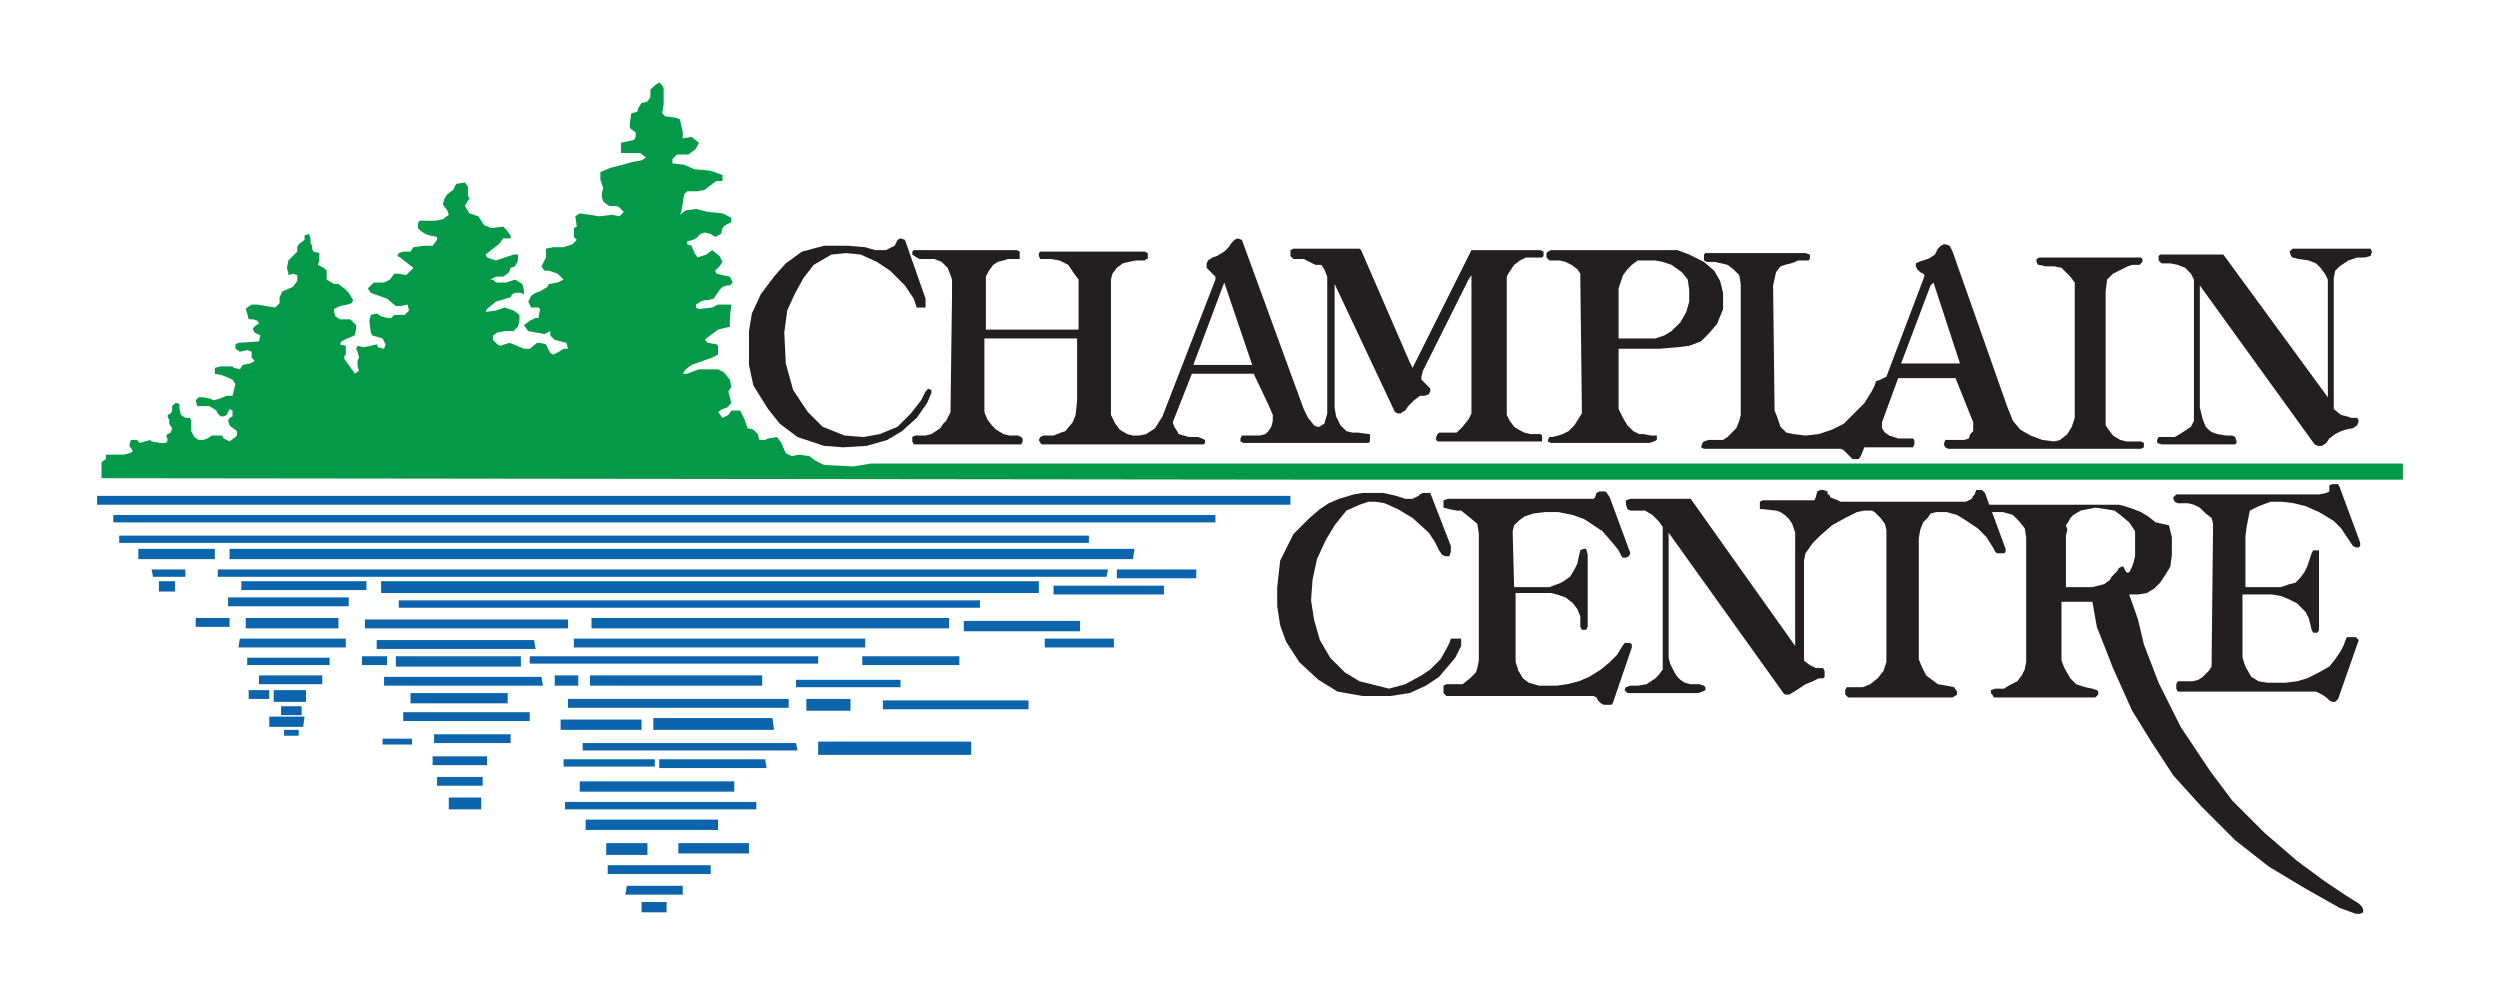
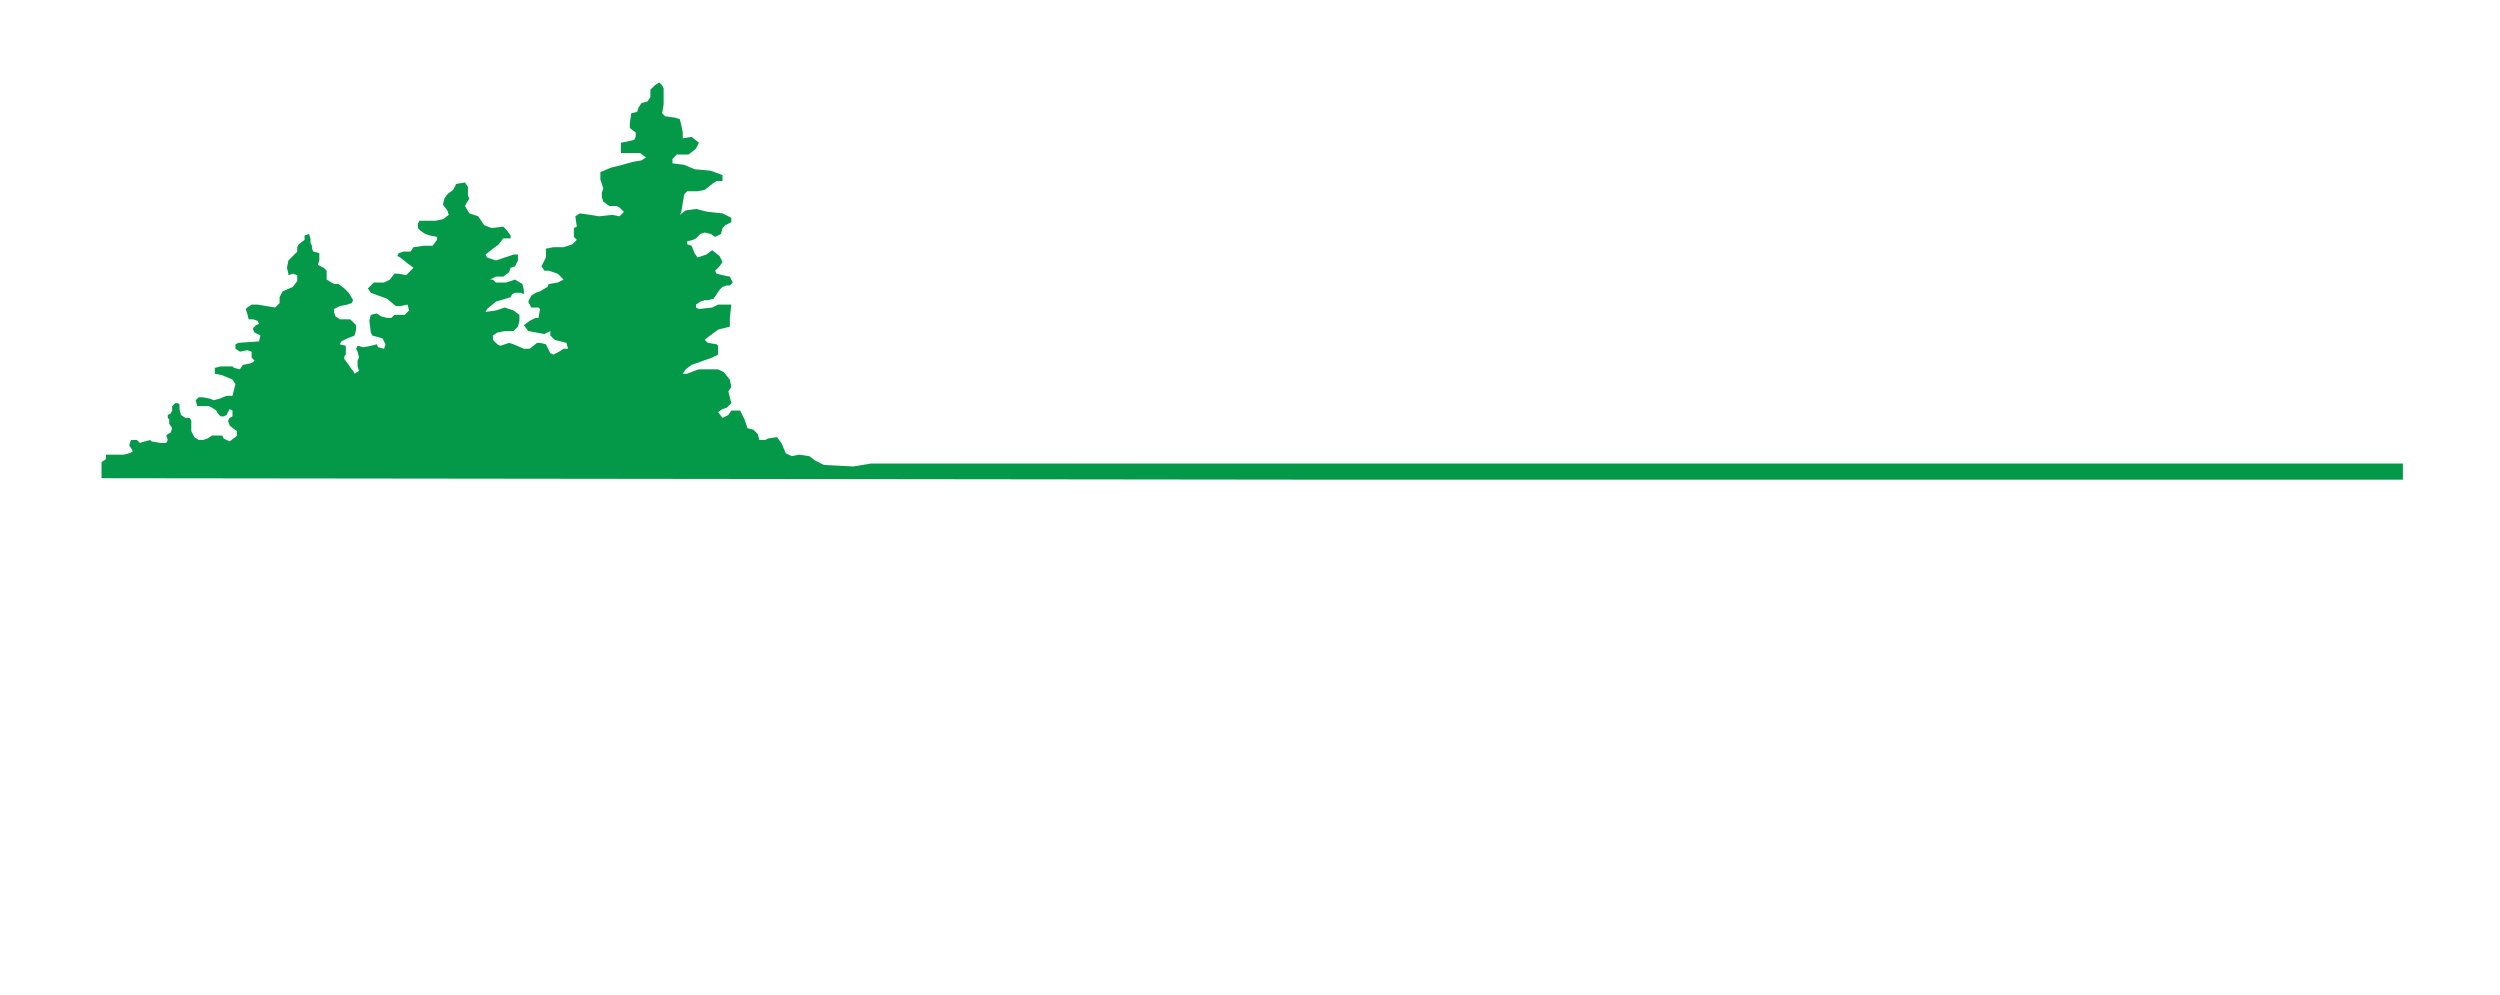
<svg xmlns="http://www.w3.org/2000/svg" version="1.1" id="Layer_1" x="0px" y="0px" viewBox="0 0 169.9 67.6" style="enable-background:new 0 0 169.9 67.6;" xml:space="preserve">
  <style type="text/css">
	.st0{fill:#039949;}
	.st1{fill:#231E1F;}
	.st2{fill:#0C64AC;}
</style>
  <title>logochamplain</title>
  <g id="Layer_2">
    <g id="Die_line">
      <polygon class="st0" points="38.5,23.3 37.7,23.1 37.4,22.8 37.4,22.5 37,22.7 35.9,22.5 35.6,22.1 36,21.8 36.4,21.6 36.6,21.6     36.7,21 36.6,20.9 36.1,20.9 35.9,20.5 36.1,20.1 36.4,19.9 36.7,19.8 37.2,19.5 37.3,19.3 37.9,19.2 38.3,19 37.9,18.6     37.3,18.4 37,18.4 36.8,18.1 36.9,17.9 37.1,17.5 37.1,16.9 37.6,16.8 38.3,16.8 38.9,16.6 39.2,16.3 39,16.1 39,15.5 39.2,15.4     39.1,14.7 39.4,14.5 40.1,14.6 40.7,14.7 41.6,14.6 42.1,14.7 42.4,14.4 42.1,14.1 41.9,14 41.4,14 41,13.7 40.9,13.4 40.9,13.1     41,12.8 40.9,12.5 40.8,12.2 40.8,11.7 41.5,11.4 42.3,11.2 43,11 43.6,10.9 43.9,10.7 43.5,10.4 43.1,10.4 42.2,10.4 42.2,10.1     42.2,9.7 42.7,9.6 43.1,9.5 43.2,9.3 43.2,9 42.8,8.7 42.8,8.4 42.9,7.7 43.3,7.6 43.4,7.3 43.6,7 44,6.9 44.2,6.6 44.2,6.1     44.5,5.8 44.8,5.6 45,5.8 45.1,6 45.1,6.4 45.1,6.8 45.1,7.1 45,7.7 45.2,7.9 45.9,8 46.2,8.1 46.3,8.5 46.4,9 46.4,9.4 47,9.3     47.5,9.7 47.3,10.1 46.8,10.5 46,10.5 45.7,10.8 45.7,11.1 46.5,11.2 47.2,11.5 48.3,11.6 49.1,11.9 49.1,12.3 48.7,12.3     48.4,12.5 47.9,12.9 47.4,13 46.7,13 46.5,13.2 46.3,14.4 46.2,14.6 46.6,14.3 47.3,14.2 48.1,14.4 49.1,14.5 49.7,14.8     49.7,15.1 49.3,15.3 49.1,15.5 49,15.9 48.6,16.1 48.3,15.9 47.9,15.8 47.6,15.9 47.3,16.2 47.1,16.3 46.7,16.4 46.7,16.6     47,16.7 47.2,17.2 47.4,17.5 48,17.3 48.4,17 48.9,17.4 49.1,17.8 48.9,18.1 48.6,18.4 48.7,18.6 49.1,18.7 49.6,18.8 49.7,19     49.8,19.2 49.6,19.4 49.4,19.4 49.1,19.5 48.9,19.7 48.5,20.3 48.1,20.4 47.9,20.4 47.6,20.5 47.3,20.7 47.3,20.9 47.3,20.9     47.5,21 48.4,20.9 48.8,20.7 49.3,20.7 49.6,20.7 49.7,20.7 49.6,21.6 49.6,22 49.6,22.2 48.8,22.4 48,23 47.9,23.1 48.1,23.3     48.7,23.4 48.8,23.5 48.8,24.1 48.4,24.3 47,24.8 46.6,25.1 46.4,25.4 46.7,25.4 47.2,25.2 47.5,25.1 48.8,25.1 49.2,25.3     49.6,25.8 49.7,26.3 49.5,26.6 49.6,27 49.7,27.4 49.4,27.7 49.1,27.8 48.8,28 49.1,28.4 49.5,28.2 49.7,27.9 50.3,27.9     50.6,28.5 50.8,29.1 51.2,29.2 51.5,29.5 51.6,29.9 52,29.9 52.2,29.8 52.8,29.7 53.1,30.1 53.4,30.8 53.8,31 54.3,30.9 55,31     55.4,31.3 56,31.6 58,31.7 59.2,31.5 163.3,31.5 163.3,32.6 157.8,32.6 157.1,32.6 133.7,32.6 133.2,32.6 123,32.6 122.4,32.6     108.1,32.6 107.3,32.6 96.2,32.6 95.4,32.6 92.6,32.6 91.4,32.6 6.9,32.5 6.9,31.4 7.2,31.2 7.2,30.9 7.7,30.9 8.4,30.9 8.8,30.8     9,30.7 9,30.6 8.8,30.3 8.8,30.2 8.9,29.9 9.3,29.9 9.5,30.1 10.2,29.9 10.3,30 10.9,30.1 11.3,30.1 11.4,29.9 11.3,29.6     11.4,29.5 11.6,29.4 11.7,29.1 11.5,28.8 11.5,28.5 11.4,28.4 11.4,28.2 11.6,28.1 11.7,27.9 11.7,27.6 11.9,27.4 12.1,27.4     12.2,27.5 12.2,27.8 12.3,28.2 12.6,28.4 12.9,28.4 13,28.6 13,29 13,29.3 13.2,29.7 13.5,29.9 13.8,29.9 14.1,29.8 14.4,29.6     15.1,29.6 15.2,29.8 15.4,29.9 15.6,30 16,29.7 16.1,29.6 16.1,29.3 15.7,29 15.6,28.9 15.5,28.6 15.6,28.4 15.8,28.3 15.8,28.1     15.8,27.9 15.6,27.8 15.5,28 15.4,28.2 15.2,28.3 15,28.3 14.8,28.1 14.7,27.9 14.4,27.7 14.2,27.6 13.4,27.6 13.3,27.2 13.5,27     13.8,27 14.3,27.1 14.5,27.2 14.9,27.1 15.4,26.9 15.8,26.9 16,26.1 15.8,25.8 15.1,25.5 14.6,25.4 14.6,25 15,24.9 15.5,24.9     15.8,24.9 15.9,25 16.3,25.1 16.5,24.8 17,24.7 17.2,24.6 17.3,24.5 17.1,24.3 17.1,24.2 17.1,23.9 16.8,23.8 16.3,23.9 16,23.7     16,23.4 16.2,23.3 17.6,23.2 17.7,22.8 17.5,22.7 17.3,22.6 17.2,22.4 17.2,22.3 17.4,22.1 17.6,22 17.5,21.8 17.2,21.7     16.9,21.7 16.8,21.3 16.7,21 16.8,20.9 17.1,20.7 17.5,20.7 18.1,20.8 18.7,20.9 19,20.6 19,20.2 19.2,19.8 19.9,19.5 20.2,19.1     20.2,18.7 19.9,18.6 19.6,18.7 19.6,18.6 19.5,18.2 19.6,17.7 20,17.3 20.2,17.1 20.2,16.8 20.3,16.6 20.7,16.3 20.7,16 21,15.9     21.1,16.2 21.1,16.5 21.2,16.7 21.2,16.9 21.3,17.1 21.7,17.2 21.7,17.5 21.7,17.7 21.6,18 22,18.2 22.2,18.4 22.2,19 22.7,19.3     23,19.3 23.4,19.6 23.7,19.9 24,20.4 23.9,20.6 23.6,20.7 23.1,20.8 22.7,21 22.7,21.2 22.8,21.5 23.1,21.7 23.8,21.7 24.2,22.1     24.2,22.4 24.1,22.8 23.6,23 23.2,23.2 23.1,23.4 23.5,23.5 23.5,23.9 23.5,24.1 23.4,24.2 23.4,24.4 23.7,24.8 23.9,25.1     24,25.2 24.1,25.4 24.4,25.2 24.3,24.9 24.3,24.5 24.4,24.3 24.3,23.9 24.2,23.7 24.3,23.5 24.7,23.6 25.2,23.5 25.6,23.4     25.7,23.6 26.1,23.7 26.2,23.4 26,23 25.3,22.8 25.2,22.6 25.1,21.8 25.2,21.4 25.6,21.3 25.9,21.5 26.3,21.6 26.6,21.6     26.8,21.4 27.5,21.4 27.8,21.1 27.7,20.7 27.2,20.8 26.9,20.8 26.3,20.3 25.2,19.9 25,19.6 25.4,19.2 26.1,19.2 26.5,19     26.8,18.6 27.1,18.6 27.6,18.7 28.1,18.2 27.7,17.9 27.2,17.5 27,17.4 27.1,17.2 27.4,17.1 27.9,17.1 28.1,16.8 28.8,16.7     29.4,16.7 29.7,16.3 29.7,16.1 29.2,16 28.9,15.9 28.6,15.7 28.4,15.5 28.4,15.2 28.5,15 28.9,15 29.6,15 30.1,14.9 30.5,14.6     30.4,14.3 30.1,13.9 30.2,13.5 30.4,13.2 30.8,12.9 31,12.5 31.6,12.4 31.8,12.7 31.8,13.3 31.9,13.5 31.7,13.8 31.6,14     31.9,14.5 32.5,14.7 32.9,15.3 33.4,15.5 34.2,15.4 34.4,15.6 34.7,16 34.7,16.2 34.2,16.2 33.9,16.6 33.5,16.9 33,17.3     33.1,17.5 33.7,17.7 34.3,17.5 34.9,17.3 35.2,17.3 35.2,17.7 35,18.1 34.7,18.2 34.6,18.5 34.2,18.8 33.7,18.8 33.3,19 33.5,19     33.7,19.2 34.4,19.2 35,19 35.5,19.3 35.6,19.7 35.6,20 35.4,19.9 35,19.9 34.8,20 34.7,20.2 33.7,20.5 33.1,21 33,21.2     33.7,21.1 34.3,20.9 34.9,21.1 35.3,21.4 35.3,21.8 35.2,22.2 34.9,22.5 34.3,22.5 33.8,22.6 33.5,22.8 33.5,23.1 33.8,23.4     34,23.5 34.6,23.3 34.9,23.4 35.6,23.7 36,23.7 36.5,23.3 36.7,23.3 37.1,23.4 37.3,23.8 37.4,24 37.6,24.1 38,23.9 38.3,23.7     38.6,23.7   " />
-       <path class="st1" d="M62.9,20.3v0.6h-0.6l-0.2-0.6l-0.6-0.9l-1-1l-0.9-0.6l-1.1-0.5l-1-0.1l-1,0.1l-1.2,0.7l-0.7,0.9L54,20    l-0.5,1.1l-0.2,1.5l0.1,2.1l0.5,1.8l1,1.5l1,1l1.5,0.6l1.3,0.1l1.1-0.2l1.2-0.5l0.9-0.9l0.7-0.9l0.3-0.6l0.2-0.2H63l0.3,0.1v0.2    L63,27.4l-0.7,1l-1,0.9l-1,0.6l-1.4,0.4l-1.6,0.1L56,30.3l-1.8-0.6l-1.2-0.9l-0.8-1l-1-1.6l-0.3-1.4v-1.6v-0.7l0.2-1.2l0.6-1.3    l0.9-1.2l0.8-0.9l1.1-0.8l1.5-0.4h1.6l1.2,0.1l0.7,0.2h0.4h0.3l0.2-0.1l0.2-0.1l0.2-0.1l0.1-0.2l0.1-0.2l0.2-0.1l0.3,0.1    L62.9,20.3z M75.5,28.2l0.3,0.6l0.3,0.4l0.5,0.3l0.4,0.1h0.4l0.5-0.1l0.6-0.4l0.5-0.8l3.6-9.3v-0.2l-0.2-0.2l-0.2-0.2l-0.2-0.2    L82,17.9l0.1-0.2l0.3-0.2l0.3-0.1l0.5-0.3l0.3-0.3l0.2-0.3l0.2-0.2l0.2-0.1l0.3,0.1l4.2,11.5l0.3,0.6l0.4,0.5l0.2,0.1h0.2l0.1-0.1    l0.2-0.1l0.2-0.7v-0.9v-8.4l-0.2-0.5l-0.2-0.3L89.4,18L89,17.8l-0.4-0.2H88h-0.1l-0.2-0.2v-0.2V17l0.2-0.1h4.5l0.1,0.1l3.3,7.6    L96,25l0.2-0.4L100,17h4.7l0.2,0.1v0.3l-0.1,0.1h-0.2h-0.9l-0.4,0.2l-0.4,0.3l-0.4,0.6l-0.1,0.2v9.4l0.2,0.4l0.3,0.4l0.3,0.2    l0.4,0.2l0.4,0.1h0.5h0.2l0.1,0.1V30h-0.1h-0.2h-6.8l-0.1-0.1v-0.2l0.1-0.2l0.1-0.1l0.2,0h0.4h0.3l0.3,0l0.2-0.2l0.2-0.2l0.4-0.5    l0.2-0.4v-0.3v-9.1L99.8,19l-3.1,6.2l-0.1,0.4v0.2l0.6,0.6v0.2l-0.1,0.2l-0.3,0.1h-0.3l-0.4,0.3l-0.4,0.4l-0.2,0.3L95.3,28    l-0.1,0.1H95L94.8,28l-4.1-8.7v8.4l0.1,0.6l0.3,0.6l0.4,0.4l0.4,0.1h0.4l0.7,0.1h0.1V30L93,30.1h-8.5L84.3,30v-0.2l0.1-0.2h0.2    h0.6l0.4,0l0.4-0.1l0.2-0.2l0.2-0.3l0.1-0.4v-0.4l-0.3-0.7l-1-2.1H81l-1.3,3.3l0.1,0.3l0.2,0.3l0.1,0.2l0.7,0.2h0.6l0.3,0.1    l0.2,0.1V30v0.1l-0.1,0.1H70.8l-0.1-0.1l-0.1-0.2l0.1-0.2l0.2-0.1h0.7l0.5-0.2l0.3-0.1l0.5-0.6l0.2-0.5l0.1-1V23h-6.3v5l0.2,0.5    l0.3,0.4l0.3,0.3l0.5,0.3l0.4,0.1h0.6l0.2,0.1l0.1,0.1v0.2l-0.1,0.2H69h-6.9L62,30v-0.3l0.2-0.1h0.4h0.3l0.4-0.1l0.6-0.4l0.2-0.3    l0.2-0.2l0.2-0.4l0.1-0.2v-0.3l0.1-7.7v-1l-0.1-0.3l-0.2-0.5l-0.4-0.4l-0.5-0.2l-0.6,0h-0.4l-0.2-0.1L62,17.3v-0.2l0.1-0.1h0.3    h6.7l0.2,0.1v0.2v0.2v0.1h-0.2h-0.6l-0.3,0.1l-0.4,0.1l-0.3,0.2l-0.3,0.4l-0.2,0.4v3.6h6.3v-3.4L73,18.6L72.6,18L72,17.7l-0.6-0.1    h-0.7l-0.1-0.2v-0.2l0.1-0.1h0.1h7l0.2,0.1v0.2v0.2h-0.1l-0.1,0.1h-0.3h-0.3l-0.5,0.1l-0.4,0.1l-0.4,0.3l-0.3,0.4l-0.1,0.4    L75.5,28.2z M81.1,24.8h4l-1.9-5.6L81.1,24.8z M115.6,23.2l-0.8,0.3l-0.8,0.1l-1.2,0.1h-2.8v4.1l0.3,0.6l0.3,0.5l0.4,0.4l0.4,0.2    l0.3,0l0.5,0.1h0.4v0.3l-0.2,0.1l-0.3,0.1h-6.7l-0.2-0.1v-0.1l0.1-0.2h0.2l0.4-0.1l0.3-0.1l0.4-0.2l0.4-0.4l0.5-0.8v-0.6l-0.1-8.4    v-0.3l0-0.2l-0.2-0.3l-0.4-0.3l-0.4-0.2l-0.4-0.1l-0.4,0h-0.3l-0.1-0.1l-0.1-0.1v-0.3l0.1-0.1l0.2-0.1h8.6l0.8,0.3l1,0.5l0.7,0.6    l0.4,0.7l0.2,0.8V21l-0.4,1l-0.6,0.7L115.6,23.2z M112.5,23l0.6-0.2l0.5-0.3l0.6-0.6l0.4-0.7l0.2-0.7v-0.8l-0.1-0.7l-0.4-0.5    l-0.7-0.5l-0.6-0.2l-0.5-0.1h-1.2l-0.4,0.3l-0.3,0.3l-0.3,0.4l-0.2,0.6l-0.1,0.3L110,23H112.5z M120.6,27.9l0.2,0.5L121,29    l0.4,0.4l0.5,0.1l0.8,0.1l0.9-0.1l0.9-0.3l0.8-0.4l0.6-0.6l0.8-0.8l0.5-0.8l0.2-0.4l0.1-0.3l0.3-0.1l0.2-0.1l0.2-0.1l2.5-6.6    l0.1-0.3l-0.1-0.1l-0.2-0.1l-0.2-0.2l-0.1-0.2v-0.2l0.2-0.1l0.3-0.1l0.3-0.1l0.2-0.1l0.3-0.2l0.2-0.4l0.2-0.2l0.2-0.1h0.1l0.3,0.1    l0.2,0.4l3.7,10.5l0.4,1l0.5,0.6l0.7,0.4l0.8,0.3l0.8,0.1l0.4-0.1l0.5-0.4l0.3-0.5l0.2-0.6v-9.2l-0.3-0.4l-0.4-0.4l-0.2-0.2    l-0.5-0.1h-0.6l-0.4-0.1h-0.1l-0.1-0.2v-0.2l0.2-0.1h6.9l0.1,0.1v0.2l-0.2,0.2h-0.1h-0.4l-0.3,0.1l-0.2,0.1l-0.4,0.2l-0.4,0.2    l-0.4,0.4l-0.1,0.8v9.1l0.2,0.3l0.3,0.4l0.5,0.3l0.4,0.1h0.6h0.4l0.2,0.1v0.3l-0.2,0.1h-0.1h-13l-0.2-0.1l-0.1-0.2l0.1-0.3h0.2    h0.7h0.4l0.3-0.1l0.1-0.3l0.2-0.2v-0.2v-0.4l-1.2-3H129l-1.1,3v0.4l0.2,0.3l0.3,0.2l0.6,0.2h1l0.1,0.1v0.3l-0.1,0.2h-3.3l-0.2,0.5    l-0.1,0.2l-0.1,0.1h-0.2h-0.2l-0.2-0.2l-0.2-0.2l-0.2-0.2l-0.2-0.1h-9.3l-0.2-0.1l0.1-0.3l0.1-0.1l0.3-0.1h1l0.3-0.2l0.3-0.3    l0.3-0.3l0.2-0.5l0.1-0.4v-8.9l-0.1-0.6l-0.4-0.4l-0.4-0.3l-0.4-0.1l-0.5-0.1H116l-0.2-0.1v-0.1v-0.3l0.1-0.1h6.8l0.3,0.1v0.3    l-0.1,0.1l-0.3,0h-0.4l-0.2,0.1l-0.3,0.1l-0.4,0.1l-0.3,0.1l-0.3,0.4l-0.2,0.9L120.6,27.9z M129.2,24.7h4l-1.8-5.5l-0.2,0.2    L129.2,24.7z M158.2,27v-8l-0.2-0.4l-0.3-0.4l-0.3-0.3l-0.5-0.2l-0.7-0.1l-0.4-0.1l-0.1-0.1l-0.1-0.3l0.2-0.2h5.3l0.1,0.2    l-0.1,0.3l-0.4,0.1h-0.5l-0.6,0.2l-0.6,0.4l-0.3,0.3l-0.1,0.5v8.9l0.5,0.4l0.4,0.1l0.3,0.1h0.4l0.1,0.2l-0.1,0.3l-0.3,0.2    l-0.5,0.1l-0.3,0.1l-0.4,0.2l-0.4,0.3l-0.2,0.3l-0.3,0.2h-0.3l-0.2-0.1l-7.8-10.8v8.3l0.2,0.8l0.2,0.5l0.3,0.3l0.2,0.1l0.3,0.1    l0.6,0.1h0.4l0.2,0.1l0.1,0.3v0.1l-0.1,0.1H152h-5.1l-0.3-0.1v-0.2l0.1-0.2h1.1l0.5-0.3l0.6-0.4l0.2-0.4v-9.6l-0.2-0.4l-0.4-0.4    l-0.5-0.2l-0.5-0.1h-0.6l-0.1-0.1l-0.1-0.1v-0.3l0.1-0.1h0.3h4L158.2,27z M89.2,39.4l-0.1,1.4l0.2,1.3l0.4,1.4l0.7,1.2l1,1l1,0.6    l1.2,0.3l0.8,0.2l1.1-0.3l1.1-0.6l0.6-0.4l0.7-0.7l0.4-0.7l0.2-0.4l0.1-0.3l0.3,0h0.3l0.1,0v0.5l-0.4,0.8L97.8,46l-0.9,0.6    l-1.1,0.5l-1.3,0.2h-1.9l-1.7-0.3l-1.3-0.8L88.3,45l-0.9-1.4L87,42.5l-0.2-1.3v-1.3l0.2-1.8l0.9-1.8l0.9-0.9l0.2-0.2l0,0l0.7-0.6    l0.6-0.4l0.7-0.3l1-0.3l0.6-0.1h1.2h0.2l0.9,0.2l0.6,0.2h0.5l0.2-0.1l0.2-0.1l0.1-0.1l0.2-0.1h0.2l0.3,0l1.4,3.6v0.4l-0.1,0.3    h-0.3l-0.2-0.1l-0.2-0.3l-0.3-0.6l-0.4-0.6l-1.1-1l-1-0.6l-0.9-0.4l-0.6-0.1L93,34.1l-0.6,0.2l-0.9,0.4l-0.8,1l-0.6,1L89.5,38    L89.2,39.4z M102.9,39.9h2.4l0.8-0.3l0.6-0.4l0.3-0.5l0.2-0.4l0.1-0.5l0.1-0.4l0.2-0.1l0.2,0l0.1,0.4v4.9l-0.1,0.2h-0.2h-0.1    l-0.1-0.2v-0.7l-0.2-0.5l-0.3-0.4l-0.5-0.4l-0.6-0.2l-0.4-0.1h-2.4V45l0.2,0.6l0.3,0.5l0.4,0.3l0.7,0.2h1.2l0.7-0.1l0.8-0.2    l0.7-0.3l0.8-0.5l0.6-0.5l0.5-0.5l0.3-0.5l0.2-0.3h0.4l0.1,0.1v0.2l-1.3,3.8l-0.1,0.1l-0.2,0H109l-0.2-0.1l-0.2-0.2l-0.1-0.2    l-0.2-0.1h-0.4h-9.6l-0.2-0.2v-0.5l0.2-0.1h0.6h0.5l0.5-0.4l0.4-0.4l0.1-0.3l0.1-0.5v-8.6l-0.1-0.7l-0.6-0.5l-0.5-0.4L99,34.7    l-0.5-0.1l-0.4-0.1V34l0.3-0.1h9.4h0.5l0.1-0.1l0.1-0.3l0.2-0.1h0.2h0.2l0.1,0.1l0.2,0.3l1.4,3.8l-0.1,0.2l-0.2,0.1h-0.2l-0.1-0.1    l-0.2-0.4l-0.4-0.5l-0.7-0.8l-1.2-0.8l-0.8-0.3l-1-0.2H105l-0.8,0.1l-0.6,0.2l-0.4,0.3l-0.3,0.3l-0.1,0.4L102.9,39.9z M122,43.9    v-7.7l-0.2-0.6l-0.2-0.3l-0.3-0.3l-0.3-0.2l-0.3-0.1l-0.9-0.1l-0.2,0v-0.2v-0.3l0.2-0.1h3.5l0.1-0.2l0.1-0.4l0.2-0.1h0.2l0.3,0.1    v0.2l0.1,0l0.1,0.2l0.5,0.2l0.2,0.1h0.8h7.7l0.4-0.2l0.1-0.2l0.1-0.1l0.1-0.3h0.2h0.2l0.1,0.1l0,0l0.1,0.1l1.4,3.8v0.2l-0.1,0.1    h-0.2h-0.3l-0.1-0.1l-0.1-0.2l-0.5-0.8l-0.6-0.6l-0.9-0.6L133,35l-0.7-0.2h-0.7l-0.4,0.1l-0.2,0.3l-0.3,0.3l-0.2,0.5l-0.1,0.6v8.2    l0.2,0.5l0.3,0.6l0.4,0.3l0.4,0.3l0.6,0.1l0.5,0.1l0.2,0.3v0.2l-0.3,0.2h-0.6h-6.5l-0.2-0.2v-0.3l0.1-0.2l0.3,0h0.8l0.5-0.2    l0.5-0.4l0.4-0.5l0.2-0.6v-9l-0.1-0.4l-0.3-0.4l-0.4-0.4l-0.2-0.1h-0.5l-0.5,0.1l-0.8,0.4l-0.9,0.5l-0.8,0.7l-0.5,0.5l-0.5,0.7    l-0.1,0.5v6.8l0.4,0.3l0.4,0.2h0.5l0.1,0.2V46l-0.1,0.1h-0.3l-0.4,0.2l-0.5,0.2l-0.6,0.4l-0.5,0.3h-0.3l-0.1-0.1l-7.8-10.9v8.5    l0.1,0.4l0.3,0.6l0.2,0.3l0.2,0.2l0.3,0.2l0.4,0.1h0.4h0.2l0.3,0.1l0.1,0.1v0.2l-0.2,0.1l-0.3,0.1h-4.8l-0.2-0.2l0.1-0.2l0.3-0.1    h0.5l0.6-0.1l0.3-0.2l0.3-0.2l0.2-0.2l0.3-0.4v-0.5v-9.2l-0.3-0.4l-0.4-0.4l-0.5-0.3h-1l-0.2-0.1l-0.1-0.3V34l0.3-0.1h4.1    L122,43.9z M147.4,35.7l0.2,0.8l0,1.2l-0.1,0.8l-0.3,0.5l-0.4,0.6l-0.4,0.4l-0.5,0.3l-0.6,0.1H145h-0.3l0.6,1.7l0.4,1.7l1,2.6    l1.5,3l2,3l1.5,2l2.2,2.2l2.2,1.9l1.9,1.4l1.5,1l0.8,0.5l0.2,0.2l0.1,0.2v0.2l-0.2,0.1h-0.3l-1.1-0.4l-2.3-1.3l-2.5-1.5l-2.3-1.8    l-2.3-2.3l-1.9-2.1l-1.5-2.3l-1.3-2.1l-1.3-2.9l-1.1-2.8l-0.3-1.7h-2.1v4l0.2,0.5l0.4,0.7l0.4,0.4l0.6,0.2l0.5,0.1l0.3,0.1    l0.1,0.1v0.2l-0.2,0.2h-6.9l-0.1-0.2l-0.1-0.1v-0.2l0.3-0.1h0.6l0.3-0.2l0.6-0.3l0.3-0.4l0.2-0.4l0.1-0.5v-8.5l-0.1-0.6l-0.4-0.5    l-0.4-0.4l-0.3-0.1l-0.4-0.1l-0.5,0h-0.4h-0.1l-0.1-0.1v-0.2l0.1-0.2h0.7h8.2l0.4,0.1l0.6,0.2l0.5,0.2l0.5,0.3l0.5,0.4L147.4,35.7    z M140.5,36l-0.1,0.4v3.5h1.8l0.8-0.2l0.4-0.3l0.1-0.2l0.2-0.2l0.1-0.1l0.1-0.1l0.1-0.2l0.2-0.1h0.1l0.1,0.2l0.1,0.2h0.2l0.1-0.2    l0.1-0.2l0.1-0.3l0.1-0.4v-0.6v-1.1l-0.4-0.6l-0.6-0.5l-0.4-0.3l-0.6-0.1l-0.7-0.1l-0.5,0.1l-0.5,0.1l-0.5,0.3l-0.2,0.2l-0.1,0.2    l-0.2,0.3L140.5,36z M152.7,35.7l-0.1,0.7v3.5h2.4l0.6-0.2l0.4-0.1l0.3-0.3l0.3-0.4l0.2-0.4l0.1-0.3l0.1-0.3l0.1-0.3l0.1-0.2h0.2    h0.2v0.3v5.1l-0.1,0.2h-0.3l-0.1-0.2l-0.1-0.4l-0.1-0.4l-0.2-0.4l-0.3-0.3l-0.3-0.3l-0.6-0.3l-0.5-0.2l-0.6-0.1h-2v4.3l0.2,0.6    l0.4,0.7l0.5,0.3l0.6,0.1l1.2,0l0.8-0.1l0.7-0.2l0.6-0.3l0.9-0.5l0.4-0.5l0.4-0.6l0.2-0.4l0.1-0.3l0.1-0.2h0.2l0.4,0l0.2,0.2    l-1.4,4l-0.2,0.2h-0.2l-0.2-0.1l-0.2-0.2l-0.3-0.2l-0.4-0.2l-0.4,0H148l-0.1-0.2v-0.3l0.1-0.2h0.3h0.7l0.4-0.1l0.3-0.2l0.4-0.4    l0.2-0.3v-0.2l0.1-9.5l-0.1-0.4l-0.4-0.3l-0.4-0.4l-0.4-0.2l-0.4-0.1H148l-0.2-0.1l-0.1-0.2v-0.1l0.2-0.2h0.2h9.5l0.5-0.1l0.2-0.1    v-0.2v-0.2l0.2-0.1h0.1h0.1h0.2l0.1,0.2l1.3,3.5l0.1,0.3v0.2l-0.1,0.1h-0.2l-0.2-0.1l-0.2-0.3l-0.6-0.9l-0.5-0.5l-1-0.6l-0.9-0.4    l-0.8-0.2l-0.8-0.1l-0.8,0l-0.8,0.3l-0.6,0.3L152.7,35.7z" />
-       <path class="st2" d="M87.7,33.7v0.6H6.6v-0.6L87.7,33.7z M82.6,35.5H7.7v-0.5h74.9V35.5z M73.9,36.9H8.1v-0.5h65.9V36.9z M14.6,38    H9.4v-0.7h5.2V38z M10.3,38.7h2.3v0.5h-2.2L10.3,38.7z M10.8,39.5h1.1v0.7h-1.1L10.8,39.5z M77,38H15.6v-0.7h61.5L77,38z     M75.2,39.2H14.8v-0.5h60.5L75.2,39.2z M16.4,39.5h8.5v0.6h-8.5V39.5z M15.5,40.6h8.2v0.6h-8.2L15.5,40.6z M15.6,42.6h-2.3V42h2.3    L15.6,42.6z M23,42.7h-6.3V42H23L23,42.7z M16.3,43.4h7.2V44h-7.3L16.3,43.4z M22.4,45.2h-5.6v-0.5h5.6L22.4,45.2z M21.9,46.5    h-4.3v-0.6h4.3L21.9,46.5z M16.9,46.9h1.4v0.6h-1.4L16.9,46.9z M18.6,46.9h2.2v0.8h-2.2L18.6,46.9z M20.5,48.6h-1.4V48h1.4    L20.5,48.6z M20.6,49.4h-2.3v-0.7h2.4L20.6,49.4z M19.3,49.6h1v0.4h-1V49.6z M43.6,61.3h1.7V62h-1.7V61.3z M42.6,60.2h3.8v0.6    h-3.9L42.6,60.2z M48.3,59.4h-7v-0.6h7V59.4z M44,58.1h-2.8v-0.8H44V58.1z M50.9,58h-4.8v-0.7h4.8L50.9,58z M39.8,55.7h9v0.7h-9    V55.7z M51.4,55h-13v-0.5h13V55z M39.4,53.1h10.5v0.7H39.4L39.4,53.1z M38.3,51.6h6.2v0.5h-6.2V51.6z M52.1,52.2h-7.3v-0.6h7.2    L52.1,52.2z M54.2,51H39.6v-0.5h14.5L54.2,51z M52.6,49.6h-8.2v-0.8h8.1L52.6,49.6z M38.1,48.9h5.5v0.7h-5.5V48.9z M38.6,47.5h15    v0.6h-15L38.6,47.5z M30.5,54.2h2.2V55h-2.2V54.2z M32.8,53.4h-3.1v-0.6h3.1L32.8,53.4z M33.1,52h-3.7v-0.6h3.7V52z M26,50.2h2    v0.4h-2V50.2z M29.5,49.9h5.2v0.6h-5.2V49.9z M27.4,48.4H36V49h-8.6V48.4z M27.9,47.1h6.6v0.7h-6.6L27.9,47.1z M36.9,46.6H26.1    v-0.6h10.7L36.9,46.6z M26.9,44.6h8.5v0.7h-8.5V44.6z M24.6,44.6h1.7v0.6h-1.7V44.6z M36.4,44.1H25.6v-0.6h10.7L36.4,44.1z     M38.6,42.7H24.8v-0.6h13.8L38.6,42.7z M66.6,41.3H27.1v-0.5h39.5L66.6,41.3z M25.9,39.5h44.7v0.8H25.9V39.5z M75.9,38.7h5.4v0.6    h-5.4L75.9,38.7z M79.1,40.4h-7.5v-0.6h7.5L79.1,40.4z M65.5,42.2h7.9v0.7h-7.9V42.2z M75.6,44H71v-0.6h4.7V44z M69.9,48.2H60    v-0.6h9.9V48.2z M55.6,50.4H66v0.9H55.6V50.4z M54.8,47.5h3v0.8h-3V47.5z M54.1,46.2h7.1v0.5h-7.1L54.1,46.2z M58.6,44.6h6.6v0.6    h-6.6V44.6z M40.1,45.9h11.7v0.7H40.1V45.9z M37.7,45.9h1.6v0.7h-1.6L37.7,45.9z M36,44.6h19.6v0.5H36V44.6z M58.7,44H39v-0.6    h19.8V44z M40.2,42h24.3v0.7H40.2L40.2,42z" />
    </g>
  </g>
</svg>